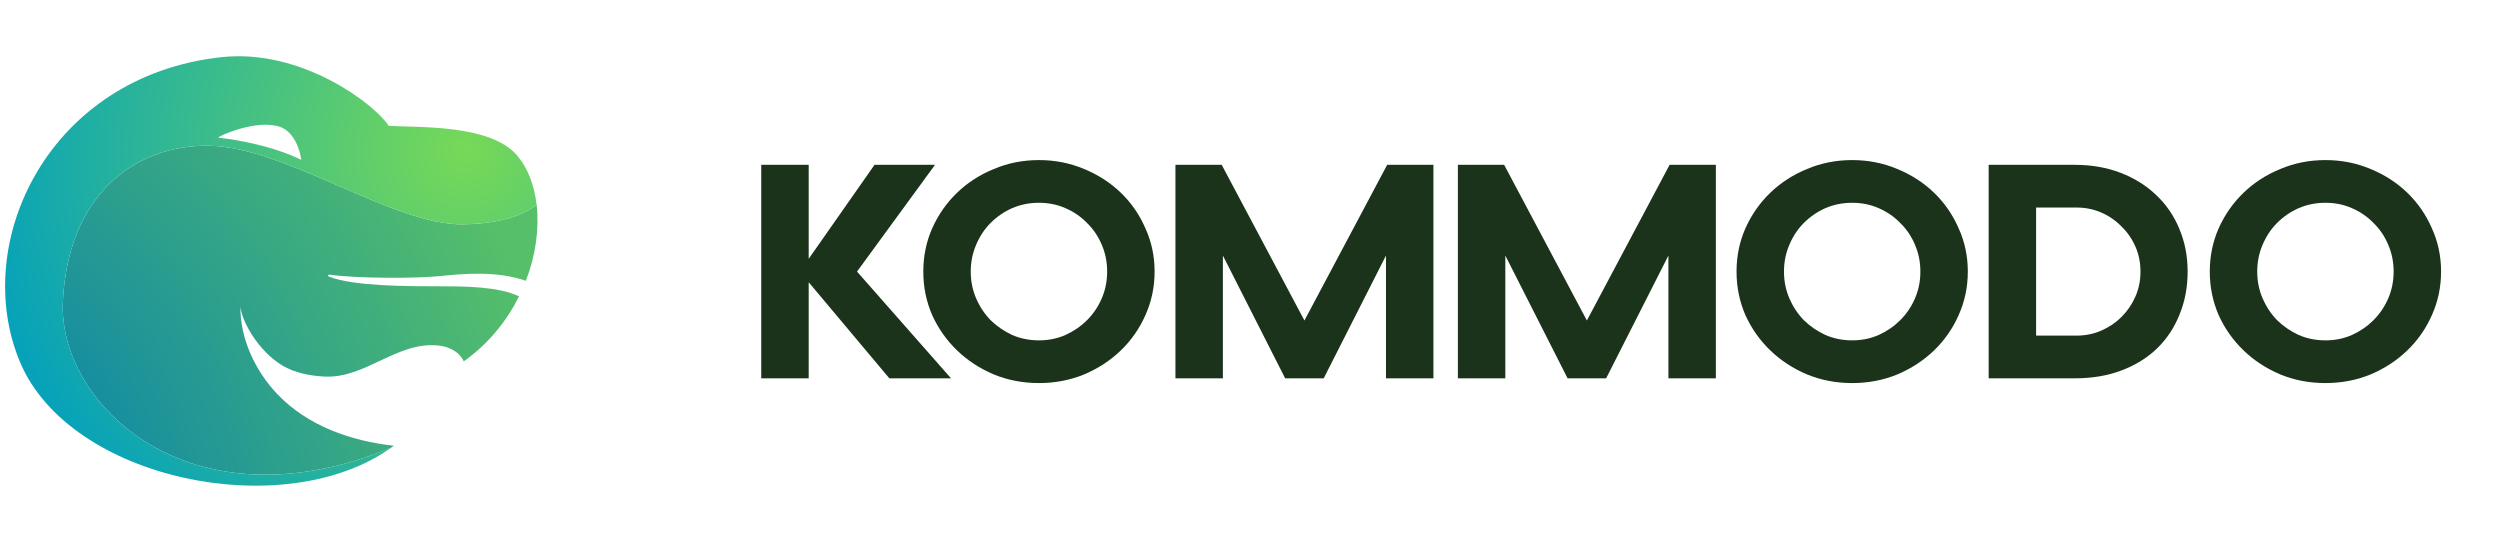
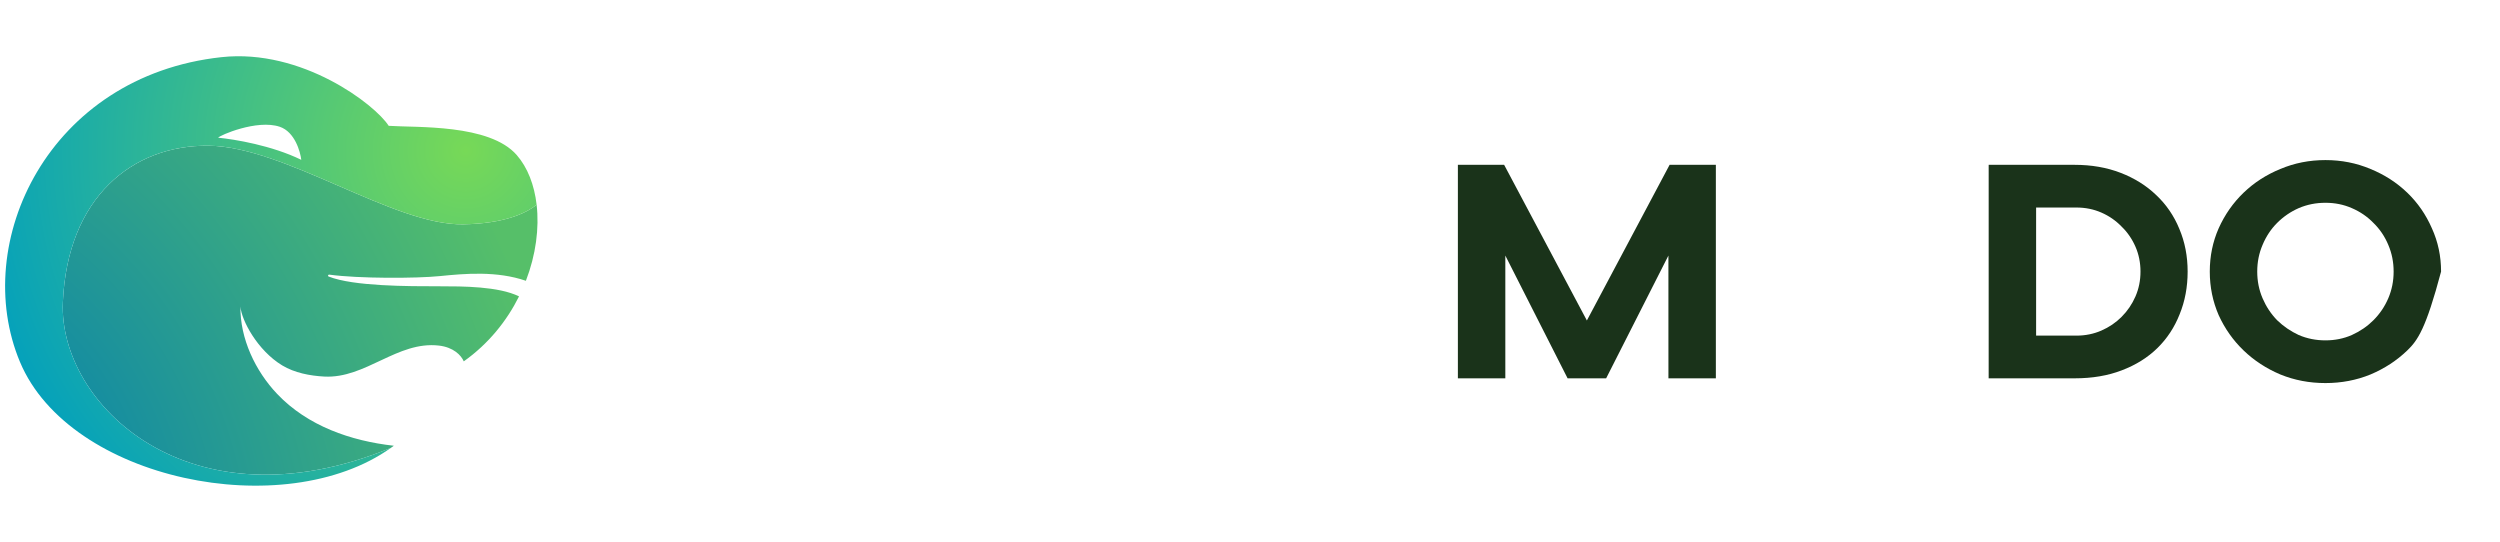
<svg xmlns="http://www.w3.org/2000/svg" width="100%" viewBox="0 0 489 106" fill="none">
  <path d="M40.856 28.503C55.793 28.691 77.008 44.13 90.628 43.88C98.444 43.735 102.83 41.795 104.963 40.038C105.496 44.62 104.819 49.855 102.865 54.924C97.211 52.968 90.938 53.506 86.082 54C81.416 54.474 70.104 54.499 64.429 53.721C64.153 53.684 64.049 53.998 64.308 54.1C69.142 55.999 79.679 56 86.082 56C90.478 56 97.512 56.001 101.523 57.971C99.139 62.761 95.558 67.243 90.714 70.68C90.196 69.472 88.69 67.924 85.852 67.595C77.737 66.655 71.504 74.087 63.43 73.656C60.632 73.507 57.612 72.934 55.191 71.468C50.377 68.552 47.231 62.673 47.029 59.947C46.931 66.219 49.959 72.579 54.211 77.053C60.17 83.324 68.623 86.249 77.031 87.187C76.843 87.328 76.652 87.466 76.46 87.602C36.979 103.84 11.448 78.999 12.298 59.131C13.177 38.607 25.918 28.314 40.856 28.503Z" fill="url(#paint0_radial_1_48)" />
  <path d="M43.327 11.179C59.081 9.469 73.391 20.468 76.027 24.611C81.425 24.987 95.726 24.196 101.07 30.322C103.202 32.766 104.514 36.169 104.964 40.037C102.831 41.794 98.445 43.735 90.629 43.879C77.009 44.13 55.793 28.691 40.855 28.502C25.918 28.314 13.176 38.607 12.298 59.131C11.447 78.999 36.979 103.841 76.461 87.602C55.606 102.47 13.612 93.941 3.91 70.805C-5.881 47.457 9.475 14.854 43.327 11.179ZM76.465 87.601L76.461 87.602C76.475 87.592 76.489 87.582 76.503 87.572C76.49 87.581 76.478 87.592 76.465 87.601ZM54.726 24.798C50.27 23.292 42.927 26.493 42.676 26.933C45.877 27.247 53.157 28.439 58.931 31.263C58.743 29.694 57.683 25.798 54.726 24.798Z" fill="url(#paint1_radial_1_48)" />
-   <path d="M454.854 74.928C451.722 74.928 448.783 74.367 446.038 73.246C443.293 72.086 440.895 70.52 438.846 68.548C436.797 66.576 435.173 64.275 433.974 61.646C432.814 58.978 432.234 56.136 432.234 53.12C432.234 50.104 432.814 47.281 433.974 44.652C435.173 41.984 436.797 39.664 438.846 37.692C440.895 35.72 443.293 34.173 446.038 33.052C448.783 31.892 451.722 31.312 454.854 31.312C457.986 31.312 460.925 31.892 463.67 33.052C466.415 34.173 468.813 35.72 470.862 37.692C472.911 39.664 474.516 41.984 475.676 44.652C476.875 47.281 477.474 50.104 477.474 53.12C477.474 56.136 476.875 58.978 475.676 61.646C474.516 64.275 472.911 66.576 470.862 68.548C468.813 70.52 466.415 72.086 463.67 73.246C460.925 74.367 457.986 74.928 454.854 74.928ZM468.194 53.12C468.194 51.264 467.846 49.524 467.15 47.9C466.454 46.237 465.487 44.807 464.25 43.608C463.051 42.371 461.64 41.404 460.016 40.708C458.431 40.012 456.71 39.664 454.854 39.664C452.998 39.664 451.258 40.012 449.634 40.708C448.049 41.404 446.637 42.371 445.4 43.608C444.201 44.807 443.254 46.237 442.558 47.9C441.862 49.524 441.514 51.264 441.514 53.12C441.514 54.976 441.862 56.716 442.558 58.34C443.254 59.964 444.201 61.395 445.4 62.632C446.637 63.831 448.049 64.797 449.634 65.532C451.258 66.228 452.998 66.576 454.854 66.576C456.71 66.576 458.431 66.228 460.016 65.532C461.64 64.797 463.051 63.831 464.25 62.632C465.487 61.395 466.454 59.964 467.15 58.34C467.846 56.716 468.194 54.976 468.194 53.12Z" fill="#1A331A" />
+   <path d="M454.854 74.928C451.722 74.928 448.783 74.367 446.038 73.246C443.293 72.086 440.895 70.52 438.846 68.548C436.797 66.576 435.173 64.275 433.974 61.646C432.814 58.978 432.234 56.136 432.234 53.12C432.234 50.104 432.814 47.281 433.974 44.652C435.173 41.984 436.797 39.664 438.846 37.692C440.895 35.72 443.293 34.173 446.038 33.052C448.783 31.892 451.722 31.312 454.854 31.312C457.986 31.312 460.925 31.892 463.67 33.052C466.415 34.173 468.813 35.72 470.862 37.692C472.911 39.664 474.516 41.984 475.676 44.652C476.875 47.281 477.474 50.104 477.474 53.12C474.516 64.275 472.911 66.576 470.862 68.548C468.813 70.52 466.415 72.086 463.67 73.246C460.925 74.367 457.986 74.928 454.854 74.928ZM468.194 53.12C468.194 51.264 467.846 49.524 467.15 47.9C466.454 46.237 465.487 44.807 464.25 43.608C463.051 42.371 461.64 41.404 460.016 40.708C458.431 40.012 456.71 39.664 454.854 39.664C452.998 39.664 451.258 40.012 449.634 40.708C448.049 41.404 446.637 42.371 445.4 43.608C444.201 44.807 443.254 46.237 442.558 47.9C441.862 49.524 441.514 51.264 441.514 53.12C441.514 54.976 441.862 56.716 442.558 58.34C443.254 59.964 444.201 61.395 445.4 62.632C446.637 63.831 448.049 64.797 449.634 65.532C451.258 66.228 452.998 66.576 454.854 66.576C456.71 66.576 458.431 66.228 460.016 65.532C461.64 64.797 463.051 63.831 464.25 62.632C465.487 61.395 466.454 59.964 467.15 58.34C467.846 56.716 468.194 54.976 468.194 53.12Z" fill="#1A331A" />
  <path d="M427.902 53.12C427.902 56.136 427.38 58.92 426.336 61.472C425.331 64.024 423.881 66.228 421.986 68.084C420.091 69.94 417.771 71.39 415.026 72.434C412.319 73.478 409.245 74 405.804 74H388.984V32.24H405.804C409.091 32.24 412.087 32.762 414.794 33.806C417.501 34.85 419.821 36.3 421.754 38.156C423.726 40.012 425.234 42.216 426.278 44.768C427.361 47.32 427.902 50.104 427.902 53.12ZM406.152 65.648C407.892 65.648 409.516 65.319 411.024 64.662C412.532 64.005 413.847 63.115 414.968 61.994C416.128 60.834 417.037 59.5 417.694 57.992C418.351 56.484 418.68 54.86 418.68 53.12C418.68 51.38 418.351 49.756 417.694 48.248C417.037 46.74 416.128 45.425 414.968 44.304C413.847 43.144 412.532 42.235 411.024 41.578C409.516 40.921 407.892 40.592 406.152 40.592H398.264V65.648H406.152Z" fill="#1A331A" />
-   <path d="M362.286 74.928C359.154 74.928 356.215 74.367 353.47 73.246C350.724 72.086 348.327 70.52 346.278 68.548C344.228 66.576 342.604 64.275 341.406 61.646C340.246 58.978 339.666 56.136 339.666 53.12C339.666 50.104 340.246 47.281 341.406 44.652C342.604 41.984 344.228 39.664 346.278 37.692C348.327 35.72 350.724 34.173 353.47 33.052C356.215 31.892 359.154 31.312 362.286 31.312C365.418 31.312 368.356 31.892 371.102 33.052C373.847 34.173 376.244 35.72 378.294 37.692C380.343 39.664 381.948 41.984 383.108 44.652C384.306 47.281 384.906 50.104 384.906 53.12C384.906 56.136 384.306 58.978 383.108 61.646C381.948 64.275 380.343 66.576 378.294 68.548C376.244 70.52 373.847 72.086 371.102 73.246C368.356 74.367 365.418 74.928 362.286 74.928ZM375.626 53.12C375.626 51.264 375.278 49.524 374.582 47.9C373.886 46.237 372.919 44.807 371.682 43.608C370.483 42.371 369.072 41.404 367.448 40.708C365.862 40.012 364.142 39.664 362.286 39.664C360.43 39.664 358.69 40.012 357.066 40.708C355.48 41.404 354.069 42.371 352.832 43.608C351.633 44.807 350.686 46.237 349.99 47.9C349.294 49.524 348.946 51.264 348.946 53.12C348.946 54.976 349.294 56.716 349.99 58.34C350.686 59.964 351.633 61.395 352.832 62.632C354.069 63.831 355.48 64.797 357.066 65.532C358.69 66.228 360.43 66.576 362.286 66.576C364.142 66.576 365.862 66.228 367.448 65.532C369.072 64.797 370.483 63.831 371.682 62.632C372.919 61.395 373.886 59.964 374.582 58.34C375.278 56.716 375.626 54.976 375.626 53.12Z" fill="#1A331A" />
  <path d="M285.162 74V32.24H294.21L310.392 62.69L326.574 32.24H335.622V74H326.342V49.988L314.162 74H306.622L294.442 49.988V74H285.162Z" fill="#1A331A" />
-   <path d="M229.917 74V32.24H238.965L255.147 62.69L271.329 32.24H280.377V74H271.097V49.988L258.917 74H251.377L239.197 49.988V74H229.917Z" fill="#1A331A" />
-   <path d="M203.219 74.928C200.087 74.928 197.149 74.367 194.403 73.246C191.658 72.086 189.261 70.52 187.211 68.548C185.162 66.576 183.538 64.275 182.339 61.646C181.179 58.978 180.599 56.136 180.599 53.12C180.599 50.104 181.179 47.281 182.339 44.652C183.538 41.984 185.162 39.664 187.211 37.692C189.261 35.72 191.658 34.173 194.403 33.052C197.149 31.892 200.087 31.312 203.219 31.312C206.351 31.312 209.29 31.892 212.035 33.052C214.781 34.173 217.178 35.72 219.227 37.692C221.277 39.664 222.881 41.984 224.041 44.652C225.24 47.281 225.839 50.104 225.839 53.12C225.839 56.136 225.24 58.978 224.041 61.646C222.881 64.275 221.277 66.576 219.227 68.548C217.178 70.52 214.781 72.086 212.035 73.246C209.29 74.367 206.351 74.928 203.219 74.928ZM216.559 53.12C216.559 51.264 216.211 49.524 215.515 47.9C214.819 46.237 213.853 44.807 212.615 43.608C211.417 42.371 210.005 41.404 208.381 40.708C206.796 40.012 205.075 39.664 203.219 39.664C201.363 39.664 199.623 40.012 197.999 40.708C196.414 41.404 195.003 42.371 193.765 43.608C192.567 44.807 191.619 46.237 190.923 47.9C190.227 49.524 189.879 51.264 189.879 53.12C189.879 54.976 190.227 56.716 190.923 58.34C191.619 59.964 192.567 61.395 193.765 62.632C195.003 63.831 196.414 64.797 197.999 65.532C199.623 66.228 201.363 66.576 203.219 66.576C205.075 66.576 206.796 66.228 208.381 65.532C210.005 64.797 211.417 63.831 212.615 62.632C213.853 61.395 214.819 59.964 215.515 58.34C216.211 56.716 216.559 54.976 216.559 53.12Z" fill="#1A331A" />
-   <path d="M148.9 74V32.24H158.18V50.626L171.056 32.24H182.888L167.634 53.12L186.02 74H173.956L158.18 55.208V74H148.9Z" fill="#1A331A" />
  <defs>
    <radialGradient id="paint0_radial_1_48" cx="0" cy="0" r="1" gradientUnits="userSpaceOnUse" gradientTransform="translate(-6 95.999) rotate(-23.558) scale(115.091 155.065)">
      <stop stop-color="#007DB3" />
      <stop offset="1" stop-color="#56BF69" />
    </radialGradient>
    <radialGradient id="paint1_radial_1_48" cx="0" cy="0" r="1" gradientUnits="userSpaceOnUse" gradientTransform="translate(91.347 29.5) rotate(133.333) scale(200.03 200.011)">
      <stop stop-color="#77D957" />
      <stop offset="0.505" stop-color="#009FBF" />
    </radialGradient>
  </defs>
</svg>